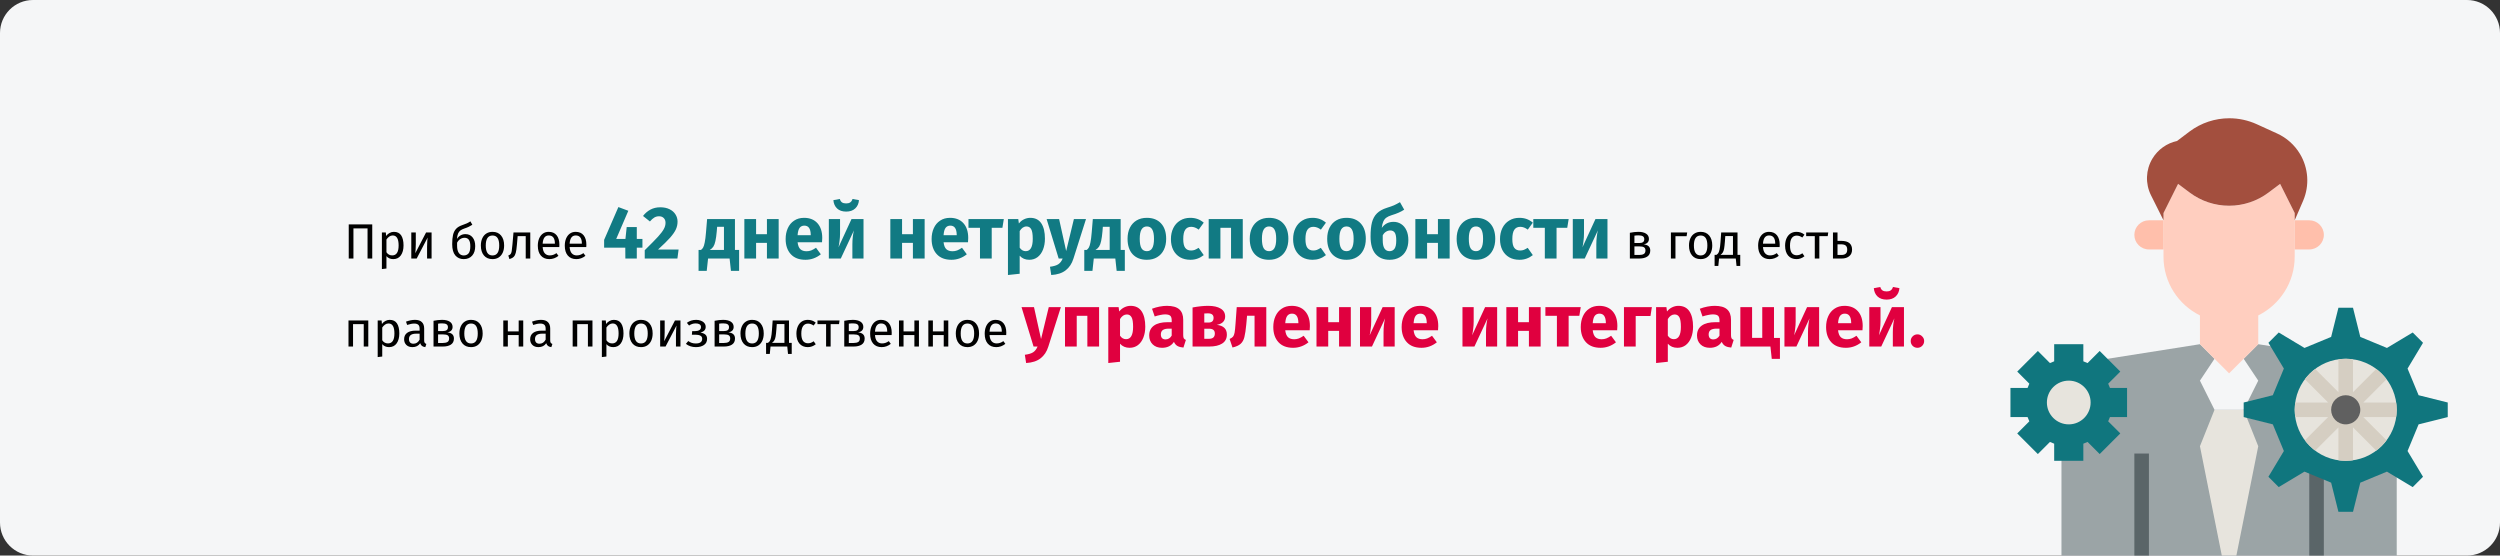
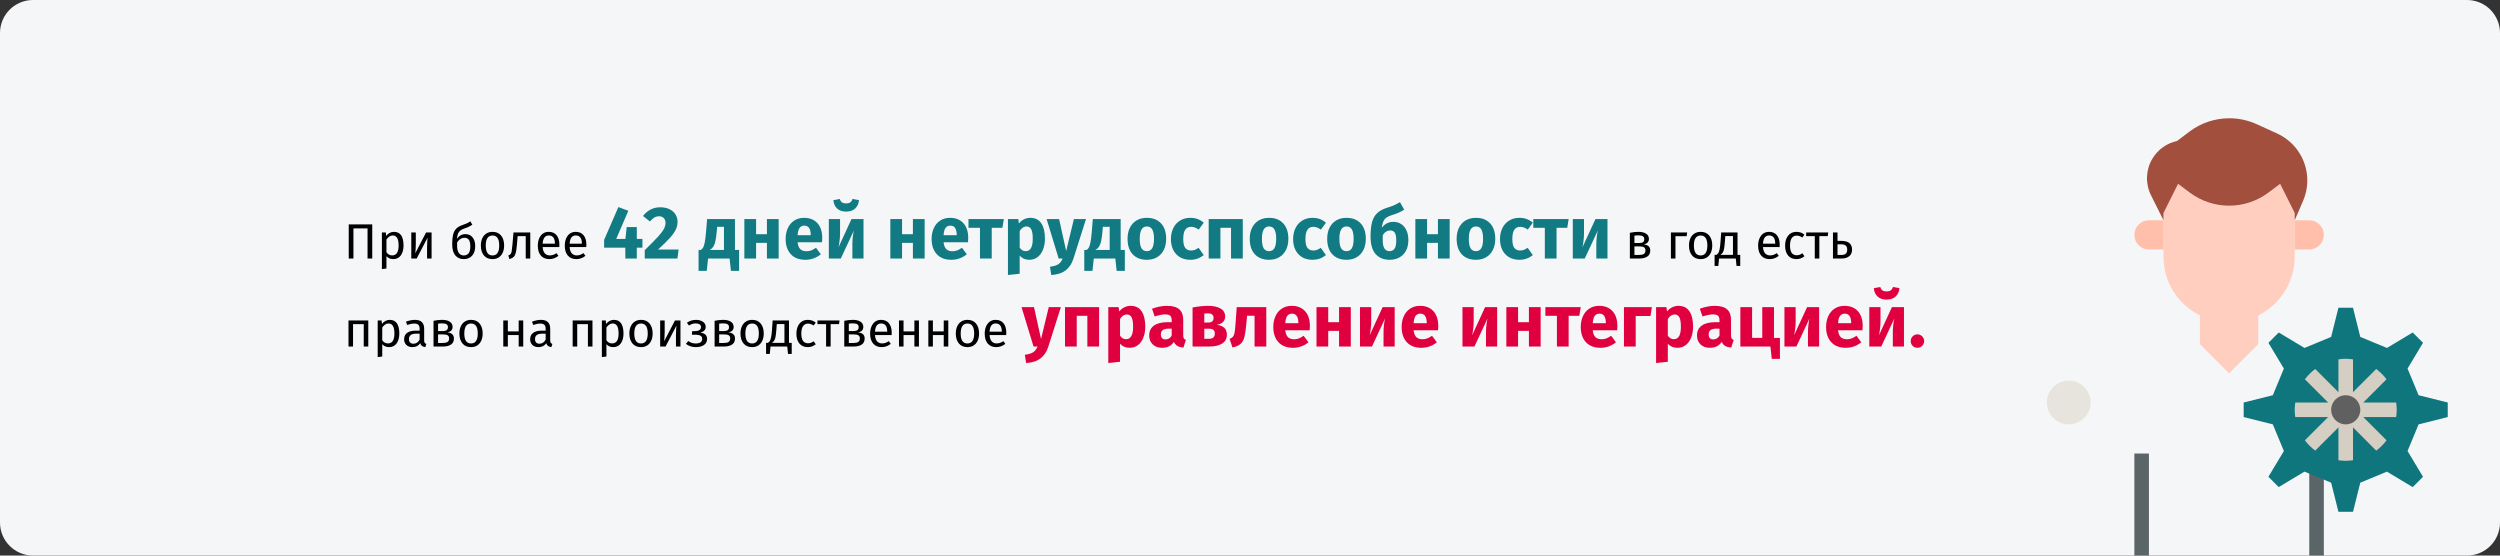
<svg xmlns="http://www.w3.org/2000/svg" width="909" height="202" viewBox="0 0 909 202" fill="none">
  <rect x="0" y="0" width="909" height="202" fill="#333333" stroke="none" />
  <path d="M12 0H897C903.627 0 909 5.373 909 12V190C909 196.627 903.627 202 897 202H12C5.373 202 0 196.627 0 190V12C0 5.373 5.373 0 12 0Z" fill="#F5F6F7" />
-   <path d="M799.901 125.15L810.501 135.75L821.101 125.15L858.031 130.98C865.759 132.202 871.451 138.864 871.451 146.687V202H749.551V146.687C749.551 138.864 755.243 132.202 762.97 130.98L799.901 125.15Z" fill="#9BA4A6" />
-   <path d="M813.148 202L821.098 162.25L815.798 149H805.198L799.898 162.25L807.848 202H813.148Z" fill="#E7E4DD" />
  <path d="M805.198 130.45L799.898 138.4L805.198 149H815.798L821.098 138.4L815.798 130.45H805.198Z" fill="#F5F6F7" />
  <path d="M776.051 164.9H781.351V202H776.051V164.9Z" fill="#5A6568" />
  <path d="M839.648 167.55H844.948V202H839.648V167.55Z" fill="#5A6568" />
  <path d="M847.601 122.5L850.251 111.9H855.551L858.201 122.5L867.892 126.515L877.26 120.891L881.009 124.641L875.386 134.009L879.401 143.7L890.001 146.35V151.65L879.401 154.3L875.386 163.991L881.009 173.359L877.26 177.109L867.892 171.485L858.201 175.5L855.551 186.1H850.251L847.601 175.5L837.91 171.485L828.542 177.109L824.792 173.359L830.416 163.991L826.401 154.3L815.801 151.65V146.35L826.401 143.7L830.416 134.009L824.792 124.641L828.542 120.891L837.91 126.515L847.601 122.5Z" fill="#10767E" />
  <path d="M829.048 66.85L824.808 70.03C820.68 73.125 815.658 74.8 810.498 74.8C805.339 74.8 800.317 73.125 796.188 70.03L791.948 66.85L786.648 77.45V93.35C786.648 102.71 792.052 110.787 799.898 114.69V125.15L810.498 135.75L821.098 125.15V114.69C828.945 110.784 834.348 102.707 834.348 93.35V77.45L829.048 66.85Z" fill="#FFCEBF" />
  <path d="M834.352 80.1L837.402 73.032C839.792 67.489 839.371 61.131 836.262 55.953C834.307 52.696 831.41 50.107 827.952 48.533L820.559 45.165C817.424 43.739 814.021 43 810.579 43C805.369 43 800.299 44.691 796.131 47.815L791.565 51.263C787.865 52.063 784.606 54.358 782.616 57.676C780.178 61.738 779.984 66.765 782.104 71.003L786.652 80.1V77.45L791.952 66.85L796.192 70.03C800.32 73.125 805.342 74.8 810.502 74.8C815.661 74.8 820.683 73.125 824.812 70.03L829.052 66.85L834.352 77.45V80.1Z" fill="#A34F3E" />
  <path d="M786.651 80.1H781.351C778.423 80.1 776.051 82.472 776.051 85.4C776.051 88.328 778.423 90.7 781.351 90.7H786.651" fill="#FFBFAB" />
  <path d="M834.352 80.1H839.652C842.58 80.1 844.952 82.472 844.952 85.4C844.952 88.328 842.58 90.7 839.652 90.7H834.352" fill="#FFBFAB" />
-   <path d="M852.902 167.55C863.146 167.55 871.452 159.245 871.452 149C871.452 138.755 863.146 130.45 852.902 130.45C842.657 130.45 834.352 138.755 834.352 149C834.352 159.245 842.657 167.55 852.902 167.55Z" fill="#E7E4DD" />
  <path d="M871.452 149C871.452 148.099 871.364 147.217 871.24 146.35H859.296L867.739 137.907C866.674 136.484 865.412 135.223 863.989 134.16L855.552 142.6V130.662C854.682 130.537 853.803 130.45 852.902 130.45C852.001 130.45 851.118 130.537 850.252 130.662V142.603L841.809 134.16C840.386 135.225 839.124 136.487 838.059 137.91L846.502 146.35H834.564C834.439 147.219 834.352 148.099 834.352 149C834.352 149.901 834.436 150.781 834.561 151.647H846.502L838.056 160.093C839.122 161.516 840.383 162.777 841.803 163.843L850.252 155.397V167.341C851.118 167.465 852.001 167.553 852.902 167.553C853.803 167.553 854.682 167.465 855.552 167.343V155.402L863.994 163.848C865.418 162.783 866.679 161.521 867.744 160.101L859.299 151.655L871.24 151.65C871.364 150.781 871.452 149.901 871.452 149Z" fill="#D5CEC2" />
-   <path d="M773.4 151.65V141.05H767.175C766.99 140.523 766.775 140.009 766.536 139.508L770.938 135.106L763.444 127.612L759.042 132.014C758.541 131.775 758.03 131.56 757.503 131.375V125.15H746.9V131.375C746.373 131.56 745.859 131.775 745.36 132.014L740.959 127.612L733.464 135.106L737.866 139.508C737.625 140.009 737.41 140.523 737.225 141.05H731V151.65H737.225C737.41 152.177 737.625 152.691 737.864 153.192L733.462 157.594L740.956 165.088L745.358 160.687C745.859 160.925 746.373 161.14 746.9 161.325V167.55H757.5V161.325C758.027 161.14 758.541 160.925 759.042 160.687L763.444 165.088L770.938 157.594L766.536 153.192C766.775 152.691 766.99 152.177 767.175 151.65H773.4Z" fill="#10767E" />
  <path d="M752.2 154.3C756.591 154.3 760.15 150.741 760.15 146.35C760.15 141.959 756.591 138.4 752.2 138.4C747.809 138.4 744.25 141.959 744.25 146.35C744.25 150.741 747.809 154.3 752.2 154.3Z" fill="#E7E4DD" />
  <path d="M852.902 154.3C855.829 154.3 858.202 151.927 858.202 149C858.202 146.073 855.829 143.7 852.902 143.7C849.974 143.7 847.602 146.073 847.602 149C847.602 151.927 849.974 154.3 852.902 154.3Z" fill="#606060" />
  <path d="M135.35 81.598V94H133.64V83.056H128.51V94H126.8V81.598H135.35ZM143.212 84.298C144.424 84.298 145.312 84.73 145.876 85.594C146.44 86.458 146.722 87.676 146.722 89.248C146.722 90.736 146.398 91.936 145.75 92.848C145.102 93.76 144.184 94.216 142.996 94.216C141.94 94.216 141.112 93.856 140.512 93.136V97.636L138.856 97.834V84.514H140.278L140.404 85.792C140.752 85.312 141.172 84.946 141.664 84.694C142.156 84.43 142.672 84.298 143.212 84.298ZM142.6 92.866C144.16 92.866 144.94 91.66 144.94 89.248C144.94 86.824 144.226 85.612 142.798 85.612C142.33 85.612 141.904 85.75 141.52 86.026C141.136 86.302 140.8 86.656 140.512 87.088V91.714C140.752 92.086 141.052 92.374 141.412 92.578C141.772 92.77 142.168 92.866 142.6 92.866ZM156.924 94H155.286V89.716C155.286 88.996 155.31 88.312 155.358 87.664C155.406 87.016 155.448 86.59 155.484 86.386L151.506 94H149.544V84.514H151.182V88.798C151.182 89.434 151.158 90.094 151.11 90.778C151.062 91.45 151.026 91.882 151.002 92.074L154.926 84.514H156.924V94ZM169.241 85.126C170.321 85.126 171.179 85.516 171.815 86.296C172.463 87.076 172.787 88.138 172.787 89.482C172.787 90.982 172.409 92.146 171.653 92.974C170.897 93.802 169.883 94.216 168.611 94.216C167.339 94.216 166.319 93.766 165.551 92.866C164.795 91.966 164.417 90.604 164.417 88.78C164.417 87.4 164.519 86.272 164.723 85.396C164.939 84.508 165.305 83.782 165.821 83.218C166.349 82.642 167.087 82.192 168.035 81.868C168.743 81.628 169.307 81.412 169.727 81.22C170.159 81.028 170.597 80.782 171.041 80.482L171.743 81.724C171.323 81.988 170.885 82.234 170.429 82.462C169.985 82.678 169.451 82.888 168.827 83.092C168.227 83.296 167.753 83.53 167.405 83.794C167.057 84.046 166.775 84.418 166.559 84.91C166.355 85.39 166.217 86.05 166.145 86.89C166.481 86.338 166.913 85.906 167.441 85.594C167.969 85.282 168.569 85.126 169.241 85.126ZM168.611 92.884C169.343 92.884 169.925 92.638 170.357 92.146C170.789 91.642 171.005 90.772 171.005 89.536C171.005 88.444 170.825 87.658 170.465 87.178C170.117 86.698 169.607 86.458 168.935 86.458C168.383 86.458 167.867 86.608 167.387 86.908C166.907 87.196 166.511 87.64 166.199 88.24V89.392C166.199 90.508 166.409 91.372 166.829 91.984C167.261 92.584 167.855 92.884 168.611 92.884ZM179.088 84.298C180.42 84.298 181.452 84.742 182.184 85.63C182.928 86.518 183.3 87.724 183.3 89.248C183.3 90.232 183.132 91.102 182.796 91.858C182.46 92.602 181.974 93.184 181.338 93.604C180.702 94.012 179.946 94.216 179.07 94.216C177.738 94.216 176.7 93.772 175.956 92.884C175.212 91.996 174.84 90.79 174.84 89.266C174.84 88.282 175.008 87.418 175.344 86.674C175.68 85.918 176.166 85.336 176.802 84.928C177.438 84.508 178.2 84.298 179.088 84.298ZM179.088 85.63C177.444 85.63 176.622 86.842 176.622 89.266C176.622 91.678 177.438 92.884 179.07 92.884C180.702 92.884 181.518 91.672 181.518 89.248C181.518 86.836 180.708 85.63 179.088 85.63ZM192.808 84.514V94H191.152V85.864H188.218L187.948 89.032C187.84 90.316 187.702 91.276 187.534 91.912C187.378 92.548 187.126 93.04 186.778 93.388C186.442 93.724 185.926 94 185.23 94.216L184.816 92.902C185.224 92.758 185.512 92.572 185.68 92.344C185.848 92.116 185.974 91.768 186.058 91.3C186.142 90.832 186.232 90.016 186.328 88.852L186.706 84.514H192.808ZM203.395 88.978C203.395 89.254 203.383 89.536 203.359 89.824H197.311C197.383 90.868 197.647 91.636 198.103 92.128C198.559 92.62 199.147 92.866 199.867 92.866C200.323 92.866 200.743 92.8 201.127 92.668C201.511 92.536 201.913 92.326 202.333 92.038L203.053 93.028C202.045 93.82 200.941 94.216 199.741 94.216C198.421 94.216 197.389 93.784 196.645 92.92C195.913 92.056 195.547 90.868 195.547 89.356C195.547 88.372 195.703 87.502 196.015 86.746C196.339 85.978 196.795 85.378 197.383 84.946C197.983 84.514 198.685 84.298 199.489 84.298C200.749 84.298 201.715 84.712 202.387 85.54C203.059 86.368 203.395 87.514 203.395 88.978ZM201.757 88.492C201.757 87.556 201.571 86.842 201.199 86.35C200.827 85.858 200.269 85.612 199.525 85.612C198.169 85.612 197.431 86.608 197.311 88.6H201.757V88.492ZM213.204 88.978C213.204 89.254 213.192 89.536 213.168 89.824H207.12C207.192 90.868 207.456 91.636 207.912 92.128C208.368 92.62 208.956 92.866 209.676 92.866C210.132 92.866 210.552 92.8 210.936 92.668C211.32 92.536 211.722 92.326 212.142 92.038L212.862 93.028C211.854 93.82 210.75 94.216 209.55 94.216C208.23 94.216 207.198 93.784 206.454 92.92C205.722 92.056 205.356 90.868 205.356 89.356C205.356 88.372 205.512 87.502 205.824 86.746C206.148 85.978 206.604 85.378 207.192 84.946C207.792 84.514 208.494 84.298 209.298 84.298C210.558 84.298 211.524 84.712 212.196 85.54C212.868 86.368 213.204 87.514 213.204 88.978ZM211.566 88.492C211.566 87.556 211.38 86.842 211.008 86.35C210.636 85.858 210.078 85.612 209.334 85.612C207.978 85.612 207.24 86.608 207.12 88.6H211.566V88.492ZM597.622 88.852C599.23 89.008 600.034 89.752 600.034 91.084C600.034 92.08 599.668 92.818 598.936 93.298C598.216 93.766 597.25 94 596.038 94H592.618V84.64C593.734 84.412 594.772 84.298 595.732 84.298C596.908 84.298 597.838 84.52 598.522 84.964C599.206 85.408 599.548 86.044 599.548 86.872C599.548 87.412 599.386 87.85 599.062 88.186C598.738 88.522 598.258 88.744 597.622 88.852ZM595.75 85.576C595.246 85.576 594.754 85.612 594.274 85.684V88.366H596.056C596.632 88.366 597.076 88.258 597.388 88.042C597.7 87.826 597.856 87.46 597.856 86.944C597.856 86.464 597.682 86.116 597.334 85.9C596.986 85.684 596.458 85.576 595.75 85.576ZM596.038 92.704C596.746 92.704 597.298 92.584 597.694 92.344C598.09 92.104 598.288 91.672 598.288 91.048C598.288 90.532 598.12 90.16 597.784 89.932C597.448 89.704 596.878 89.59 596.074 89.59H594.274V92.704H596.038ZM609.198 94H607.542V84.514H613.464L613.248 85.882H609.198V94ZM618.366 84.298C619.698 84.298 620.73 84.742 621.462 85.63C622.206 86.518 622.578 87.724 622.578 89.248C622.578 90.232 622.41 91.102 622.074 91.858C621.738 92.602 621.252 93.184 620.616 93.604C619.98 94.012 619.224 94.216 618.348 94.216C617.016 94.216 615.978 93.772 615.234 92.884C614.49 91.996 614.118 90.79 614.118 89.266C614.118 88.282 614.286 87.418 614.622 86.674C614.958 85.918 615.444 85.336 616.08 84.928C616.716 84.508 617.478 84.298 618.366 84.298ZM618.366 85.63C616.722 85.63 615.9 86.842 615.9 89.266C615.9 91.678 616.716 92.884 618.348 92.884C619.98 92.884 620.796 91.672 620.796 89.248C620.796 86.836 619.986 85.63 618.366 85.63ZM632.752 92.668V96.7H631.402L631.132 94H625.048L624.778 96.7H623.428V92.668H624.094C624.382 92.476 624.61 92.26 624.778 92.02C624.946 91.768 625.096 91.336 625.228 90.724C625.372 90.112 625.486 89.218 625.57 88.042L625.822 84.514H631.762V92.668H632.752ZM630.106 85.828H627.316L627.172 87.826C627.088 88.942 626.992 89.8 626.884 90.4C626.776 91 626.62 91.462 626.416 91.786C626.224 92.11 625.942 92.404 625.57 92.668H630.106V85.828ZM647.103 88.978C647.103 89.254 647.091 89.536 647.067 89.824H641.019C641.091 90.868 641.355 91.636 641.811 92.128C642.267 92.62 642.855 92.866 643.575 92.866C644.031 92.866 644.451 92.8 644.835 92.668C645.219 92.536 645.621 92.326 646.041 92.038L646.761 93.028C645.753 93.82 644.649 94.216 643.449 94.216C642.129 94.216 641.097 93.784 640.353 92.92C639.621 92.056 639.255 90.868 639.255 89.356C639.255 88.372 639.411 87.502 639.723 86.746C640.047 85.978 640.503 85.378 641.091 84.946C641.691 84.514 642.393 84.298 643.197 84.298C644.457 84.298 645.423 84.712 646.095 85.54C646.767 86.368 647.103 87.514 647.103 88.978ZM645.465 88.492C645.465 87.556 645.279 86.842 644.907 86.35C644.535 85.858 643.977 85.612 643.233 85.612C641.877 85.612 641.139 86.608 641.019 88.6H645.465V88.492ZM653.203 84.298C653.767 84.298 654.283 84.382 654.751 84.55C655.219 84.706 655.669 84.964 656.101 85.324L655.309 86.368C654.973 86.128 654.643 85.954 654.319 85.846C654.007 85.726 653.659 85.666 653.275 85.666C652.507 85.666 651.907 85.972 651.475 86.584C651.055 87.196 650.845 88.102 650.845 89.302C650.845 90.502 651.055 91.39 651.475 91.966C651.895 92.53 652.495 92.812 653.275 92.812C653.647 92.812 653.989 92.758 654.301 92.65C654.613 92.53 654.961 92.344 655.345 92.092L656.101 93.172C655.237 93.868 654.271 94.216 653.203 94.216C651.919 94.216 650.905 93.784 650.161 92.92C649.429 92.056 649.063 90.862 649.063 89.338C649.063 88.33 649.231 87.448 649.567 86.692C649.903 85.936 650.377 85.348 650.989 84.928C651.613 84.508 652.351 84.298 653.203 84.298ZM664.751 84.514L664.553 85.864H661.511V94H659.855V85.864H656.723V84.514H664.751ZM669.38 87.574C670.796 87.574 671.822 87.85 672.458 88.402C673.094 88.954 673.412 89.74 673.412 90.76C673.412 91.828 673.052 92.638 672.332 93.19C671.624 93.73 670.742 94 669.686 94H666.464V84.514H668.12V87.574H669.38ZM669.542 92.704C670.214 92.704 670.73 92.554 671.09 92.254C671.462 91.954 671.648 91.456 671.648 90.76C671.648 90.1 671.474 89.614 671.126 89.302C670.79 88.99 670.202 88.834 669.362 88.834H668.12V92.704H669.542ZM132.254 126V117.864H128.366V126H126.71V116.514H133.91V126H132.254ZM141.683 116.298C142.895 116.298 143.783 116.73 144.347 117.594C144.911 118.458 145.193 119.676 145.193 121.248C145.193 122.736 144.869 123.936 144.221 124.848C143.573 125.76 142.655 126.216 141.467 126.216C140.411 126.216 139.583 125.856 138.983 125.136V129.636L137.327 129.834V116.514H138.749L138.875 117.792C139.223 117.312 139.643 116.946 140.135 116.694C140.627 116.43 141.143 116.298 141.683 116.298ZM141.071 124.866C142.631 124.866 143.411 123.66 143.411 121.248C143.411 118.824 142.697 117.612 141.269 117.612C140.801 117.612 140.375 117.75 139.991 118.026C139.607 118.302 139.271 118.656 138.983 119.088V123.714C139.223 124.086 139.523 124.374 139.883 124.578C140.243 124.77 140.639 124.866 141.071 124.866ZM154.229 123.786C154.229 124.17 154.295 124.458 154.427 124.65C154.559 124.83 154.757 124.968 155.021 125.064L154.643 126.216C154.151 126.156 153.755 126.018 153.455 125.802C153.155 125.586 152.933 125.25 152.789 124.794C152.153 125.742 151.211 126.216 149.963 126.216C149.027 126.216 148.289 125.952 147.749 125.424C147.209 124.896 146.939 124.206 146.939 123.354C146.939 122.346 147.299 121.572 148.019 121.032C148.751 120.492 149.783 120.222 151.115 120.222H152.573V119.52C152.573 118.848 152.411 118.368 152.087 118.08C151.763 117.792 151.265 117.648 150.593 117.648C149.897 117.648 149.045 117.816 148.037 118.152L147.623 116.946C148.799 116.514 149.891 116.298 150.899 116.298C152.015 116.298 152.849 116.574 153.401 117.126C153.953 117.666 154.229 118.44 154.229 119.448V123.786ZM150.341 124.974C151.289 124.974 152.033 124.482 152.573 123.498V121.32H151.331C149.579 121.32 148.703 121.968 148.703 123.264C148.703 123.828 148.841 124.254 149.117 124.542C149.393 124.83 149.801 124.974 150.341 124.974ZM162.634 120.852C164.242 121.008 165.046 121.752 165.046 123.084C165.046 124.08 164.68 124.818 163.948 125.298C163.228 125.766 162.262 126 161.05 126H157.63V116.64C158.746 116.412 159.784 116.298 160.744 116.298C161.92 116.298 162.85 116.52 163.534 116.964C164.218 117.408 164.56 118.044 164.56 118.872C164.56 119.412 164.398 119.85 164.074 120.186C163.75 120.522 163.27 120.744 162.634 120.852ZM160.762 117.576C160.258 117.576 159.766 117.612 159.286 117.684V120.366H161.068C161.644 120.366 162.088 120.258 162.4 120.042C162.712 119.826 162.868 119.46 162.868 118.944C162.868 118.464 162.694 118.116 162.346 117.9C161.998 117.684 161.47 117.576 160.762 117.576ZM161.05 124.704C161.758 124.704 162.31 124.584 162.706 124.344C163.102 124.104 163.3 123.672 163.3 123.048C163.3 122.532 163.132 122.16 162.796 121.932C162.46 121.704 161.89 121.59 161.086 121.59H159.286V124.704H161.05ZM171.284 116.298C172.616 116.298 173.648 116.742 174.38 117.63C175.124 118.518 175.496 119.724 175.496 121.248C175.496 122.232 175.328 123.102 174.992 123.858C174.656 124.602 174.17 125.184 173.534 125.604C172.898 126.012 172.142 126.216 171.266 126.216C169.934 126.216 168.896 125.772 168.152 124.884C167.408 123.996 167.036 122.79 167.036 121.266C167.036 120.282 167.204 119.418 167.54 118.674C167.876 117.918 168.362 117.336 168.998 116.928C169.634 116.508 170.396 116.298 171.284 116.298ZM171.284 117.63C169.64 117.63 168.818 118.842 168.818 121.266C168.818 123.678 169.634 124.884 171.266 124.884C172.898 124.884 173.714 123.672 173.714 121.248C173.714 118.836 172.904 117.63 171.284 117.63ZM188.593 126V121.824H184.651V126H182.995V116.514H184.651V120.492H188.593V116.514H190.249V126H188.593ZM200.055 123.786C200.055 124.17 200.121 124.458 200.253 124.65C200.385 124.83 200.583 124.968 200.847 125.064L200.469 126.216C199.977 126.156 199.581 126.018 199.281 125.802C198.981 125.586 198.759 125.25 198.615 124.794C197.979 125.742 197.037 126.216 195.789 126.216C194.853 126.216 194.115 125.952 193.575 125.424C193.035 124.896 192.765 124.206 192.765 123.354C192.765 122.346 193.125 121.572 193.845 121.032C194.577 120.492 195.609 120.222 196.941 120.222H198.399V119.52C198.399 118.848 198.237 118.368 197.913 118.08C197.589 117.792 197.091 117.648 196.419 117.648C195.723 117.648 194.871 117.816 193.863 118.152L193.449 116.946C194.625 116.514 195.717 116.298 196.725 116.298C197.841 116.298 198.675 116.574 199.227 117.126C199.779 117.666 200.055 118.44 200.055 119.448V123.786ZM196.167 124.974C197.115 124.974 197.859 124.482 198.399 123.498V121.32H197.157C195.405 121.32 194.529 121.968 194.529 123.264C194.529 123.828 194.667 124.254 194.943 124.542C195.219 124.83 195.627 124.974 196.167 124.974ZM213.764 126V117.864H209.876V126H208.22V116.514H215.42V126H213.764ZM223.193 116.298C224.405 116.298 225.293 116.73 225.857 117.594C226.421 118.458 226.703 119.676 226.703 121.248C226.703 122.736 226.379 123.936 225.731 124.848C225.083 125.76 224.165 126.216 222.977 126.216C221.921 126.216 221.093 125.856 220.493 125.136V129.636L218.837 129.834V116.514H220.259L220.385 117.792C220.733 117.312 221.153 116.946 221.645 116.694C222.137 116.43 222.653 116.298 223.193 116.298ZM222.581 124.866C224.141 124.866 224.921 123.66 224.921 121.248C224.921 118.824 224.207 117.612 222.779 117.612C222.311 117.612 221.885 117.75 221.501 118.026C221.117 118.302 220.781 118.656 220.493 119.088V123.714C220.733 124.086 221.033 124.374 221.393 124.578C221.753 124.77 222.149 124.866 222.581 124.866ZM233.088 116.298C234.42 116.298 235.452 116.742 236.184 117.63C236.928 118.518 237.3 119.724 237.3 121.248C237.3 122.232 237.132 123.102 236.796 123.858C236.46 124.602 235.974 125.184 235.338 125.604C234.702 126.012 233.946 126.216 233.07 126.216C231.738 126.216 230.7 125.772 229.956 124.884C229.212 123.996 228.84 122.79 228.84 121.266C228.84 120.282 229.008 119.418 229.344 118.674C229.68 117.918 230.166 117.336 230.802 116.928C231.438 116.508 232.2 116.298 233.088 116.298ZM233.088 117.63C231.444 117.63 230.622 118.842 230.622 121.266C230.622 123.678 231.438 124.884 233.07 124.884C234.702 124.884 235.518 123.672 235.518 121.248C235.518 118.836 234.708 117.63 233.088 117.63ZM247.416 126H245.778V121.716C245.778 120.996 245.802 120.312 245.85 119.664C245.898 119.016 245.94 118.59 245.976 118.386L241.998 126H240.036V116.514H241.674V120.798C241.674 121.434 241.65 122.094 241.602 122.778C241.554 123.45 241.518 123.882 241.494 124.074L245.418 116.514H247.416V126ZM253.169 116.298C253.769 116.298 254.327 116.4 254.843 116.604C255.371 116.796 255.791 117.084 256.103 117.468C256.427 117.852 256.589 118.314 256.589 118.854C256.589 119.382 256.433 119.814 256.121 120.15C255.821 120.486 255.341 120.744 254.681 120.924C255.473 121.056 256.073 121.302 256.481 121.662C256.889 122.022 257.093 122.538 257.093 123.21C257.093 124.194 256.709 124.944 255.941 125.46C255.185 125.964 254.219 126.216 253.043 126.216C251.615 126.216 250.397 125.82 249.389 125.028L250.253 124.002C250.673 124.302 251.093 124.524 251.513 124.668C251.945 124.812 252.437 124.884 252.989 124.884C254.537 124.884 255.311 124.32 255.311 123.192C255.311 122.64 255.089 122.256 254.645 122.04C254.213 121.812 253.607 121.698 252.827 121.698H251.567L251.675 120.402H252.647C253.319 120.402 253.859 120.282 254.267 120.042C254.675 119.802 254.879 119.43 254.879 118.926C254.879 118.458 254.705 118.122 254.357 117.918C254.009 117.702 253.553 117.594 252.989 117.594C252.497 117.594 252.059 117.66 251.675 117.792C251.303 117.912 250.925 118.104 250.541 118.368L249.749 117.378C250.229 117.018 250.745 116.748 251.297 116.568C251.849 116.388 252.473 116.298 253.169 116.298ZM264.833 120.852C266.441 121.008 267.245 121.752 267.245 123.084C267.245 124.08 266.879 124.818 266.147 125.298C265.427 125.766 264.461 126 263.249 126H259.829V116.64C260.945 116.412 261.983 116.298 262.943 116.298C264.119 116.298 265.049 116.52 265.733 116.964C266.417 117.408 266.759 118.044 266.759 118.872C266.759 119.412 266.597 119.85 266.273 120.186C265.949 120.522 265.469 120.744 264.833 120.852ZM262.961 117.576C262.457 117.576 261.965 117.612 261.485 117.684V120.366H263.267C263.843 120.366 264.287 120.258 264.599 120.042C264.911 119.826 265.067 119.46 265.067 118.944C265.067 118.464 264.893 118.116 264.545 117.9C264.197 117.684 263.669 117.576 262.961 117.576ZM263.249 124.704C263.957 124.704 264.509 124.584 264.905 124.344C265.301 124.104 265.499 123.672 265.499 123.048C265.499 122.532 265.331 122.16 264.995 121.932C264.659 121.704 264.089 121.59 263.285 121.59H261.485V124.704H263.249ZM273.483 116.298C274.815 116.298 275.847 116.742 276.579 117.63C277.323 118.518 277.695 119.724 277.695 121.248C277.695 122.232 277.527 123.102 277.191 123.858C276.855 124.602 276.369 125.184 275.733 125.604C275.097 126.012 274.341 126.216 273.465 126.216C272.133 126.216 271.095 125.772 270.351 124.884C269.607 123.996 269.235 122.79 269.235 121.266C269.235 120.282 269.403 119.418 269.739 118.674C270.075 117.918 270.561 117.336 271.197 116.928C271.833 116.508 272.595 116.298 273.483 116.298ZM273.483 117.63C271.839 117.63 271.017 118.842 271.017 121.266C271.017 123.678 271.833 124.884 273.465 124.884C275.097 124.884 275.913 123.672 275.913 121.248C275.913 118.836 275.103 117.63 273.483 117.63ZM287.869 124.668V128.7H286.519L286.249 126H280.165L279.895 128.7H278.545V124.668H279.211C279.499 124.476 279.727 124.26 279.895 124.02C280.063 123.768 280.213 123.336 280.345 122.724C280.489 122.112 280.603 121.218 280.687 120.042L280.939 116.514H286.879V124.668H287.869ZM285.223 117.828H282.433L282.289 119.826C282.205 120.942 282.109 121.8 282.001 122.4C281.893 123 281.737 123.462 281.533 123.786C281.341 124.11 281.059 124.404 280.687 124.668H285.223V117.828ZM293.713 116.298C294.277 116.298 294.793 116.382 295.261 116.55C295.729 116.706 296.179 116.964 296.611 117.324L295.819 118.368C295.483 118.128 295.153 117.954 294.829 117.846C294.517 117.726 294.169 117.666 293.785 117.666C293.017 117.666 292.417 117.972 291.985 118.584C291.565 119.196 291.355 120.102 291.355 121.302C291.355 122.502 291.565 123.39 291.985 123.966C292.405 124.53 293.005 124.812 293.785 124.812C294.157 124.812 294.499 124.758 294.811 124.65C295.123 124.53 295.471 124.344 295.855 124.092L296.611 125.172C295.747 125.868 294.781 126.216 293.713 126.216C292.429 126.216 291.415 125.784 290.671 124.92C289.939 124.056 289.573 122.862 289.573 121.338C289.573 120.33 289.741 119.448 290.077 118.692C290.413 117.936 290.887 117.348 291.499 116.928C292.123 116.508 292.861 116.298 293.713 116.298ZM305.261 116.514L305.063 117.864H302.021V126H300.365V117.864H297.233V116.514H305.261ZM311.978 120.852C313.586 121.008 314.39 121.752 314.39 123.084C314.39 124.08 314.024 124.818 313.292 125.298C312.572 125.766 311.606 126 310.394 126H306.974V116.64C308.09 116.412 309.128 116.298 310.088 116.298C311.264 116.298 312.194 116.52 312.878 116.964C313.562 117.408 313.904 118.044 313.904 118.872C313.904 119.412 313.742 119.85 313.418 120.186C313.094 120.522 312.614 120.744 311.978 120.852ZM310.106 117.576C309.602 117.576 309.11 117.612 308.63 117.684V120.366H310.412C310.988 120.366 311.432 120.258 311.744 120.042C312.056 119.826 312.212 119.46 312.212 118.944C312.212 118.464 312.038 118.116 311.69 117.9C311.342 117.684 310.814 117.576 310.106 117.576ZM310.394 124.704C311.102 124.704 311.654 124.584 312.05 124.344C312.446 124.104 312.644 123.672 312.644 123.048C312.644 122.532 312.476 122.16 312.14 121.932C311.804 121.704 311.234 121.59 310.43 121.59H308.63V124.704H310.394ZM324.228 120.978C324.228 121.254 324.216 121.536 324.192 121.824H318.144C318.216 122.868 318.48 123.636 318.936 124.128C319.392 124.62 319.98 124.866 320.7 124.866C321.156 124.866 321.576 124.8 321.96 124.668C322.344 124.536 322.746 124.326 323.166 124.038L323.886 125.028C322.878 125.82 321.774 126.216 320.574 126.216C319.254 126.216 318.222 125.784 317.478 124.92C316.746 124.056 316.38 122.868 316.38 121.356C316.38 120.372 316.536 119.502 316.848 118.746C317.172 117.978 317.628 117.378 318.216 116.946C318.816 116.514 319.518 116.298 320.322 116.298C321.582 116.298 322.548 116.712 323.22 117.54C323.892 118.368 324.228 119.514 324.228 120.978ZM322.59 120.492C322.59 119.556 322.404 118.842 322.032 118.35C321.66 117.858 321.102 117.612 320.358 117.612C319.002 117.612 318.264 118.608 318.144 120.6H322.59V120.492ZM332.47 126V121.824H328.528V126H326.872V116.514H328.528V120.492H332.47V116.514H334.126V126H332.47ZM343.14 126V121.824H339.198V126H337.542V116.514H339.198V120.492H343.14V116.514H344.796V126H343.14ZM351.776 116.298C353.108 116.298 354.14 116.742 354.872 117.63C355.616 118.518 355.988 119.724 355.988 121.248C355.988 122.232 355.82 123.102 355.484 123.858C355.148 124.602 354.662 125.184 354.026 125.604C353.39 126.012 352.634 126.216 351.758 126.216C350.426 126.216 349.388 125.772 348.644 124.884C347.9 123.996 347.528 122.79 347.528 121.266C347.528 120.282 347.696 119.418 348.032 118.674C348.368 117.918 348.854 117.336 349.49 116.928C350.126 116.508 350.888 116.298 351.776 116.298ZM351.776 117.63C350.132 117.63 349.31 118.842 349.31 121.266C349.31 123.678 350.126 124.884 351.758 124.884C353.39 124.884 354.206 123.672 354.206 121.248C354.206 118.836 353.396 117.63 351.776 117.63ZM365.888 120.978C365.888 121.254 365.876 121.536 365.852 121.824H359.804C359.876 122.868 360.14 123.636 360.596 124.128C361.052 124.62 361.64 124.866 362.36 124.866C362.816 124.866 363.236 124.8 363.62 124.668C364.004 124.536 364.406 124.326 364.826 124.038L365.546 125.028C364.538 125.82 363.434 126.216 362.234 126.216C360.914 126.216 359.882 125.784 359.138 124.92C358.406 124.056 358.04 122.868 358.04 121.356C358.04 120.372 358.196 119.502 358.508 118.746C358.832 117.978 359.288 117.378 359.876 116.946C360.476 116.514 361.178 116.298 361.982 116.298C363.242 116.298 364.208 116.712 364.88 117.54C365.552 118.368 365.888 119.514 365.888 120.978ZM364.25 120.492C364.25 119.556 364.064 118.842 363.692 118.35C363.32 117.858 362.762 117.612 362.018 117.612C360.662 117.612 359.924 118.608 359.804 120.6H364.25V120.492Z" fill="black" />
  <path d="M233.59 86.872V90.058H231.538V94H227.38L227.353 90.058H219.658V87.223L224.842 75.289L228.46 76.639L224.059 86.872H227.407L227.866 82.552H231.538V86.872H233.59ZM240.068 75.37C241.382 75.37 242.507 75.604 243.443 76.072C244.397 76.54 245.117 77.17 245.603 77.962C246.107 78.754 246.359 79.627 246.359 80.581C246.359 81.553 246.161 82.48 245.765 83.362C245.369 84.244 244.667 85.261 243.659 86.413C242.651 87.547 241.184 88.987 239.258 90.733H246.737L246.305 94H234.425V90.976C236.639 88.798 238.25 87.16 239.258 86.062C240.266 84.946 240.968 84.019 241.364 83.281C241.778 82.543 241.985 81.787 241.985 81.013C241.985 80.275 241.769 79.699 241.337 79.285C240.923 78.853 240.356 78.637 239.636 78.637C238.988 78.637 238.412 78.79 237.908 79.096C237.404 79.384 236.873 79.861 236.315 80.527L233.804 78.529C234.56 77.539 235.46 76.765 236.504 76.207C237.566 75.649 238.754 75.37 240.068 75.37ZM268.739 90.868V98.482H265.769L265.283 94H257.453L256.967 98.482H253.997V90.868H254.888C255.212 90.634 255.473 90.337 255.671 89.977C255.887 89.599 256.076 88.987 256.238 88.141C256.418 87.295 256.571 86.089 256.697 84.523L257.102 79.663H267.227V90.868H268.739ZM263.231 82.471H260.747L260.612 84.145C260.486 85.585 260.324 86.746 260.126 87.628C259.946 88.492 259.694 89.176 259.37 89.68C259.046 90.166 258.614 90.562 258.074 90.868H263.231V82.471ZM278.856 94V88.303H274.914V94H270.648V79.663H274.914V85.144H278.856V79.663H283.122V94H278.856ZM298.969 86.548C298.969 87.142 298.942 87.655 298.888 88.087H290.005C290.149 89.293 290.491 90.139 291.031 90.625C291.571 91.111 292.318 91.354 293.272 91.354C293.848 91.354 294.406 91.255 294.946 91.057C295.486 90.841 296.071 90.517 296.701 90.085L298.456 92.461C296.782 93.793 294.919 94.459 292.867 94.459C290.545 94.459 288.763 93.775 287.521 92.407C286.279 91.039 285.658 89.203 285.658 86.899C285.658 85.441 285.919 84.136 286.441 82.984C286.963 81.814 287.728 80.896 288.736 80.23C289.744 79.546 290.95 79.204 292.354 79.204C294.424 79.204 296.044 79.852 297.214 81.148C298.384 82.444 298.969 84.244 298.969 86.548ZM294.784 85.333C294.748 83.137 293.974 82.039 292.462 82.039C291.724 82.039 291.148 82.309 290.734 82.849C290.338 83.389 290.095 84.28 290.005 85.522H294.784V85.333ZM313.974 94H309.924V88.897C309.924 87.889 309.978 86.935 310.086 86.035C310.194 85.135 310.329 84.379 310.491 83.767L305.712 94H301.365V79.663H305.442V84.847C305.442 85.801 305.379 86.737 305.253 87.655C305.145 88.573 305.019 89.329 304.875 89.923L309.6 79.663H313.974V94ZM307.656 76.936C306.27 76.936 305.172 76.558 304.362 75.802C303.57 75.046 303.12 74.038 303.012 72.778L305.361 72.346C305.523 72.922 305.784 73.336 306.144 73.588C306.522 73.84 307.026 73.966 307.656 73.966C308.286 73.966 308.781 73.84 309.141 73.588C309.519 73.336 309.798 72.922 309.978 72.346L312.327 72.778C312.219 74.038 311.76 75.046 310.95 75.802C310.14 76.558 309.042 76.936 307.656 76.936ZM331.933 94V88.303H327.991V94H323.725V79.663H327.991V85.144H331.933V79.663H336.199V94H331.933ZM352.046 86.548C352.046 87.142 352.019 87.655 351.965 88.087H343.082C343.226 89.293 343.568 90.139 344.108 90.625C344.648 91.111 345.395 91.354 346.349 91.354C346.925 91.354 347.483 91.255 348.023 91.057C348.563 90.841 349.148 90.517 349.778 90.085L351.533 92.461C349.859 93.793 347.996 94.459 345.944 94.459C343.622 94.459 341.84 93.775 340.598 92.407C339.356 91.039 338.735 89.203 338.735 86.899C338.735 85.441 338.996 84.136 339.518 82.984C340.04 81.814 340.805 80.896 341.813 80.23C342.821 79.546 344.027 79.204 345.431 79.204C347.501 79.204 349.121 79.852 350.291 81.148C351.461 82.444 352.046 84.244 352.046 86.548ZM347.861 85.333C347.825 83.137 347.051 82.039 345.539 82.039C344.801 82.039 344.225 82.309 343.811 82.849C343.415 83.389 343.172 84.28 343.082 85.522H347.861V85.333ZM364.989 79.663L364.476 82.822H360.588V94H356.322V82.822H352.137V79.663H364.989ZM374.592 79.204C376.392 79.204 377.733 79.87 378.615 81.202C379.497 82.534 379.938 84.397 379.938 86.791C379.938 88.267 379.704 89.59 379.236 90.76C378.786 91.912 378.129 92.821 377.265 93.487C376.401 94.135 375.393 94.459 374.241 94.459C372.801 94.459 371.64 93.964 370.758 92.974V99.535L366.492 99.994V79.663H370.245L370.461 81.256C371.019 80.554 371.658 80.041 372.378 79.717C373.098 79.375 373.836 79.204 374.592 79.204ZM372.945 91.327C374.655 91.327 375.51 89.833 375.51 86.845C375.51 85.153 375.321 83.983 374.943 83.335C374.565 82.669 373.998 82.336 373.242 82.336C372.756 82.336 372.297 82.48 371.865 82.768C371.451 83.056 371.082 83.47 370.758 84.01V90.058C371.334 90.904 372.063 91.327 372.945 91.327ZM390.303 94.027C389.727 95.881 388.782 97.303 387.468 98.293C386.172 99.301 384.426 99.868 382.23 99.994L381.771 96.997C383.139 96.817 384.147 96.511 384.795 96.079C385.461 95.647 385.992 94.954 386.388 94H384.93L380.556 79.663H385.092L387.657 91.273L390.465 79.663H394.866L390.303 94.027ZM408.986 90.868V98.482H406.016L405.53 94H397.7L397.214 98.482H394.244V90.868H395.135C395.459 90.634 395.72 90.337 395.918 89.977C396.134 89.599 396.323 88.987 396.485 88.141C396.665 87.295 396.818 86.089 396.944 84.523L397.349 79.663H407.474V90.868H408.986ZM403.478 82.471H400.994L400.859 84.145C400.733 85.585 400.571 86.746 400.373 87.628C400.193 88.492 399.941 89.176 399.617 89.68C399.293 90.166 398.861 90.562 398.321 90.868H403.478V82.471ZM416.999 79.204C419.195 79.204 420.914 79.879 422.156 81.229C423.398 82.561 424.019 84.433 424.019 86.845C424.019 88.375 423.731 89.716 423.155 90.868C422.597 92.002 421.787 92.884 420.725 93.514C419.681 94.144 418.439 94.459 416.999 94.459C414.821 94.459 413.102 93.793 411.842 92.461C410.6 91.111 409.979 89.23 409.979 86.818C409.979 85.288 410.258 83.956 410.816 82.822C411.392 81.67 412.202 80.779 413.246 80.149C414.308 79.519 415.559 79.204 416.999 79.204ZM416.999 82.336C416.135 82.336 415.487 82.705 415.055 83.443C414.623 84.163 414.407 85.288 414.407 86.818C414.407 88.384 414.614 89.527 415.028 90.247C415.46 90.967 416.117 91.327 416.999 91.327C417.863 91.327 418.511 90.967 418.943 90.247C419.375 89.509 419.591 88.375 419.591 86.845C419.591 85.279 419.375 84.136 418.943 83.416C418.529 82.696 417.881 82.336 416.999 82.336ZM432.767 79.204C433.757 79.204 434.648 79.348 435.44 79.636C436.232 79.924 436.979 80.365 437.681 80.959L435.845 83.497C434.945 82.813 434.036 82.471 433.118 82.471C432.164 82.471 431.444 82.822 430.958 83.524C430.472 84.226 430.229 85.36 430.229 86.926C430.229 88.438 430.472 89.509 430.958 90.139C431.444 90.769 432.146 91.084 433.064 91.084C433.55 91.084 433.991 91.012 434.387 90.868C434.783 90.706 435.26 90.454 435.818 90.112L437.681 92.758C436.259 93.892 434.648 94.459 432.848 94.459C431.39 94.459 430.13 94.153 429.068 93.541C428.006 92.911 427.187 92.038 426.611 90.922C426.035 89.788 425.747 88.465 425.747 86.953C425.747 85.441 426.035 84.1 426.611 82.93C427.187 81.76 428.006 80.851 429.068 80.203C430.13 79.537 431.363 79.204 432.767 79.204ZM447.604 94V82.822H443.743V94H439.477V79.663H451.87V94H447.604ZM461.428 79.204C463.624 79.204 465.343 79.879 466.585 81.229C467.827 82.561 468.448 84.433 468.448 86.845C468.448 88.375 468.16 89.716 467.584 90.868C467.026 92.002 466.216 92.884 465.154 93.514C464.11 94.144 462.868 94.459 461.428 94.459C459.25 94.459 457.531 93.793 456.271 92.461C455.029 91.111 454.408 89.23 454.408 86.818C454.408 85.288 454.687 83.956 455.245 82.822C455.821 81.67 456.631 80.779 457.675 80.149C458.737 79.519 459.988 79.204 461.428 79.204ZM461.428 82.336C460.564 82.336 459.916 82.705 459.484 83.443C459.052 84.163 458.836 85.288 458.836 86.818C458.836 88.384 459.043 89.527 459.457 90.247C459.889 90.967 460.546 91.327 461.428 91.327C462.292 91.327 462.94 90.967 463.372 90.247C463.804 89.509 464.02 88.375 464.02 86.845C464.02 85.279 463.804 84.136 463.372 83.416C462.958 82.696 462.31 82.336 461.428 82.336ZM477.196 79.204C478.186 79.204 479.077 79.348 479.869 79.636C480.661 79.924 481.408 80.365 482.11 80.959L480.274 83.497C479.374 82.813 478.465 82.471 477.547 82.471C476.593 82.471 475.873 82.822 475.387 83.524C474.901 84.226 474.658 85.36 474.658 86.926C474.658 88.438 474.901 89.509 475.387 90.139C475.873 90.769 476.575 91.084 477.493 91.084C477.979 91.084 478.42 91.012 478.816 90.868C479.212 90.706 479.689 90.454 480.247 90.112L482.11 92.758C480.688 93.892 479.077 94.459 477.277 94.459C475.819 94.459 474.559 94.153 473.497 93.541C472.435 92.911 471.616 92.038 471.04 90.922C470.464 89.788 470.176 88.465 470.176 86.953C470.176 85.441 470.464 84.1 471.04 82.93C471.616 81.76 472.435 80.851 473.497 80.203C474.559 79.537 475.792 79.204 477.196 79.204ZM489.588 79.204C491.784 79.204 493.503 79.879 494.745 81.229C495.987 82.561 496.608 84.433 496.608 86.845C496.608 88.375 496.32 89.716 495.744 90.868C495.186 92.002 494.376 92.884 493.314 93.514C492.27 94.144 491.028 94.459 489.588 94.459C487.41 94.459 485.691 93.793 484.431 92.461C483.189 91.111 482.568 89.23 482.568 86.818C482.568 85.288 482.847 83.956 483.405 82.822C483.981 81.67 484.791 80.779 485.835 80.149C486.897 79.519 488.148 79.204 489.588 79.204ZM489.588 82.336C488.724 82.336 488.076 82.705 487.644 83.443C487.212 84.163 486.996 85.288 486.996 86.818C486.996 88.384 487.203 89.527 487.617 90.247C488.049 90.967 488.706 91.327 489.588 91.327C490.452 91.327 491.1 90.967 491.532 90.247C491.964 89.509 492.18 88.375 492.18 86.845C492.18 85.279 491.964 84.136 491.532 83.416C491.118 82.696 490.47 82.336 489.588 82.336ZM506.706 80.662C507.714 80.662 508.623 80.923 509.433 81.445C510.261 81.967 510.909 82.732 511.377 83.74C511.845 84.73 512.079 85.918 512.079 87.304C512.079 88.762 511.8 90.031 511.242 91.111C510.684 92.191 509.883 93.019 508.839 93.595C507.813 94.171 506.616 94.459 505.248 94.459C503.106 94.459 501.414 93.766 500.172 92.38C498.948 90.976 498.336 88.843 498.336 85.981C498.336 83.893 498.507 82.183 498.849 80.851C499.209 79.519 499.812 78.43 500.658 77.584C501.522 76.72 502.728 76.045 504.276 75.559C505.374 75.217 506.238 74.911 506.868 74.641C507.498 74.353 508.218 73.975 509.028 73.507L510.567 76.234C509.937 76.648 509.271 77.008 508.569 77.314C507.885 77.62 507.012 77.935 505.95 78.259C505.158 78.511 504.528 78.808 504.06 79.15C503.61 79.474 503.25 79.933 502.98 80.527C502.71 81.103 502.521 81.886 502.413 82.876C503.439 81.4 504.87 80.662 506.706 80.662ZM505.221 91.327C505.995 91.327 506.598 91.039 507.03 90.463C507.462 89.869 507.678 88.861 507.678 87.439C507.678 86.071 507.498 85.126 507.138 84.604C506.778 84.064 506.229 83.794 505.491 83.794C504.951 83.794 504.438 83.947 503.952 84.253C503.466 84.541 503.07 84.982 502.764 85.576V87.412C502.764 88.744 502.98 89.734 503.412 90.382C503.844 91.012 504.447 91.327 505.221 91.327ZM522.831 94V88.303H518.889V94H514.623V79.663H518.889V85.144H522.831V79.663H527.097V94H522.831ZM536.654 79.204C538.85 79.204 540.569 79.879 541.811 81.229C543.053 82.561 543.674 84.433 543.674 86.845C543.674 88.375 543.386 89.716 542.81 90.868C542.252 92.002 541.442 92.884 540.38 93.514C539.336 94.144 538.094 94.459 536.654 94.459C534.476 94.459 532.757 93.793 531.497 92.461C530.255 91.111 529.634 89.23 529.634 86.818C529.634 85.288 529.913 83.956 530.471 82.822C531.047 81.67 531.857 80.779 532.901 80.149C533.963 79.519 535.214 79.204 536.654 79.204ZM536.654 82.336C535.79 82.336 535.142 82.705 534.71 83.443C534.278 84.163 534.062 85.288 534.062 86.818C534.062 88.384 534.269 89.527 534.683 90.247C535.115 90.967 535.772 91.327 536.654 91.327C537.518 91.327 538.166 90.967 538.598 90.247C539.03 89.509 539.246 88.375 539.246 86.845C539.246 85.279 539.03 84.136 538.598 83.416C538.184 82.696 537.536 82.336 536.654 82.336ZM552.421 79.204C553.411 79.204 554.302 79.348 555.094 79.636C555.886 79.924 556.633 80.365 557.335 80.959L555.499 83.497C554.599 82.813 553.69 82.471 552.772 82.471C551.818 82.471 551.098 82.822 550.612 83.524C550.126 84.226 549.883 85.36 549.883 86.926C549.883 88.438 550.126 89.509 550.612 90.139C551.098 90.769 551.8 91.084 552.718 91.084C553.204 91.084 553.645 91.012 554.041 90.868C554.437 90.706 554.914 90.454 555.472 90.112L557.335 92.758C555.913 93.892 554.302 94.459 552.502 94.459C551.044 94.459 549.784 94.153 548.722 93.541C547.66 92.911 546.841 92.038 546.265 90.922C545.689 89.788 545.401 88.465 545.401 86.953C545.401 85.441 545.689 84.1 546.265 82.93C546.841 81.76 547.66 80.851 548.722 80.203C549.784 79.537 551.017 79.204 552.421 79.204ZM570.363 79.663L569.85 82.822H565.962V94H561.696V82.822H557.511V79.663H570.363ZM584.475 94H580.425V88.897C580.425 87.889 580.479 86.935 580.587 86.035C580.695 85.135 580.83 84.379 580.992 83.767L576.213 94H571.866V79.663H575.943V84.847C575.943 85.801 575.88 86.737 575.754 87.655C575.646 88.573 575.52 89.329 575.376 89.923L580.101 79.663H584.475V94Z" fill="#117A83" />
  <path d="M381.171 126.027C380.595 127.881 379.65 129.303 378.336 130.293C377.04 131.301 375.294 131.868 373.098 131.994L372.639 128.997C374.007 128.817 375.015 128.511 375.663 128.079C376.329 127.647 376.86 126.954 377.256 126H375.798L371.424 111.663H375.96L378.525 123.273L381.333 111.663H385.734L381.171 126.027ZM395.362 126V114.822H391.501V126H387.235V111.663H399.628V126H395.362ZM411.076 111.204C412.876 111.204 414.217 111.87 415.099 113.202C415.981 114.534 416.422 116.397 416.422 118.791C416.422 120.267 416.188 121.59 415.72 122.76C415.27 123.912 414.613 124.821 413.749 125.487C412.885 126.135 411.877 126.459 410.725 126.459C409.285 126.459 408.124 125.964 407.242 124.974V131.535L402.976 131.994V111.663H406.729L406.945 113.256C407.503 112.554 408.142 112.041 408.862 111.717C409.582 111.375 410.32 111.204 411.076 111.204ZM409.429 123.327C411.139 123.327 411.994 121.833 411.994 118.845C411.994 117.153 411.805 115.983 411.427 115.335C411.049 114.669 410.482 114.336 409.726 114.336C409.24 114.336 408.781 114.48 408.349 114.768C407.935 115.056 407.566 115.47 407.242 116.01V122.058C407.818 122.904 408.547 123.327 409.429 123.327ZM430.216 121.842C430.216 122.382 430.288 122.778 430.432 123.03C430.594 123.282 430.846 123.471 431.188 123.597L430.297 126.378C429.415 126.306 428.695 126.117 428.137 125.811C427.579 125.487 427.147 124.983 426.841 124.299C425.905 125.739 424.465 126.459 422.521 126.459C421.099 126.459 419.965 126.045 419.119 125.217C418.273 124.389 417.85 123.309 417.85 121.977C417.85 120.411 418.426 119.214 419.578 118.386C420.73 117.558 422.395 117.144 424.573 117.144H426.031V116.523C426.031 115.677 425.851 115.101 425.491 114.795C425.131 114.471 424.501 114.309 423.601 114.309C423.133 114.309 422.566 114.381 421.9 114.525C421.234 114.651 420.55 114.831 419.848 115.065L418.876 112.257C419.776 111.915 420.694 111.654 421.63 111.474C422.584 111.294 423.466 111.204 424.276 111.204C426.328 111.204 427.831 111.627 428.785 112.473C429.739 113.319 430.216 114.588 430.216 116.28V121.842ZM423.763 123.408C424.735 123.408 425.491 122.949 426.031 122.031V119.493H424.978C424.006 119.493 423.277 119.664 422.791 120.006C422.323 120.348 422.089 120.879 422.089 121.599C422.089 122.175 422.233 122.625 422.521 122.949C422.827 123.255 423.241 123.408 423.763 123.408ZM442.443 118.116C444.873 118.404 446.088 119.583 446.088 121.653C446.088 123.111 445.512 124.2 444.36 124.92C443.226 125.64 441.669 126 439.689 126H433.614V111.798C435.756 111.402 437.646 111.204 439.284 111.204C441.228 111.204 442.74 111.537 443.82 112.203C444.918 112.851 445.467 113.814 445.467 115.092C445.467 115.902 445.206 116.568 444.684 117.09C444.18 117.594 443.433 117.936 442.443 118.116ZM439.203 113.931C438.645 113.931 438.204 113.949 437.88 113.985V117.279H439.392C439.986 117.279 440.445 117.144 440.769 116.874C441.093 116.586 441.255 116.154 441.255 115.578C441.255 114.48 440.571 113.931 439.203 113.931ZM439.554 123.192C440.994 123.192 441.714 122.553 441.714 121.275C441.714 120.681 441.543 120.24 441.201 119.952C440.859 119.664 440.319 119.52 439.581 119.52H437.88V123.192H439.554ZM460.422 111.663V126H456.156V114.795H453.429L453.159 117.846C452.961 119.952 452.727 121.527 452.457 122.571C452.205 123.597 451.755 124.407 451.107 125.001C450.459 125.595 449.469 126.045 448.137 126.351L447.084 123.246C447.678 122.976 448.092 122.697 448.326 122.409C448.578 122.103 448.767 121.626 448.893 120.978C449.019 120.312 449.136 119.196 449.244 117.63L449.676 111.663H460.422ZM476.279 118.548C476.279 119.142 476.252 119.655 476.198 120.087H467.315C467.459 121.293 467.801 122.139 468.341 122.625C468.881 123.111 469.628 123.354 470.582 123.354C471.158 123.354 471.716 123.255 472.256 123.057C472.796 122.841 473.381 122.517 474.011 122.085L475.766 124.461C474.092 125.793 472.229 126.459 470.177 126.459C467.855 126.459 466.073 125.775 464.831 124.407C463.589 123.039 462.968 121.203 462.968 118.899C462.968 117.441 463.229 116.136 463.751 114.984C464.273 113.814 465.038 112.896 466.046 112.23C467.054 111.546 468.26 111.204 469.664 111.204C471.734 111.204 473.354 111.852 474.524 113.148C475.694 114.444 476.279 116.244 476.279 118.548ZM472.094 117.333C472.058 115.137 471.284 114.039 469.772 114.039C469.034 114.039 468.458 114.309 468.044 114.849C467.648 115.389 467.405 116.28 467.315 117.522H472.094V117.333ZM486.884 126V120.303H482.942V126H478.676V111.663H482.942V117.144H486.884V111.663H491.15V126H486.884ZM507.105 126H503.055V120.897C503.055 119.889 503.109 118.935 503.217 118.035C503.325 117.135 503.46 116.379 503.622 115.767L498.843 126H494.496V111.663H498.573V116.847C498.573 117.801 498.51 118.737 498.384 119.655C498.276 120.573 498.15 121.329 498.006 121.923L502.731 111.663H507.105V126ZM522.949 118.548C522.949 119.142 522.922 119.655 522.868 120.087H513.985C514.129 121.293 514.471 122.139 515.011 122.625C515.551 123.111 516.298 123.354 517.252 123.354C517.828 123.354 518.386 123.255 518.926 123.057C519.466 122.841 520.051 122.517 520.681 122.085L522.436 124.461C520.762 125.793 518.899 126.459 516.847 126.459C514.525 126.459 512.743 125.775 511.501 124.407C510.259 123.039 509.638 121.203 509.638 118.899C509.638 117.441 509.899 116.136 510.421 114.984C510.943 113.814 511.708 112.896 512.716 112.23C513.724 111.546 514.93 111.204 516.334 111.204C518.404 111.204 520.024 111.852 521.194 113.148C522.364 114.444 522.949 116.244 522.949 118.548ZM518.764 117.333C518.728 115.137 517.954 114.039 516.442 114.039C515.704 114.039 515.128 114.309 514.714 114.849C514.318 115.389 514.075 116.28 513.985 117.522H518.764V117.333ZM544.362 126H540.312V120.897C540.312 119.889 540.366 118.935 540.474 118.035C540.582 117.135 540.717 116.379 540.879 115.767L536.1 126H531.753V111.663H535.83V116.847C535.83 117.801 535.767 118.737 535.641 119.655C535.533 120.573 535.407 121.329 535.263 121.923L539.988 111.663H544.362V126ZM555.913 126V120.303H551.971V126H547.705V111.663H551.971V117.144H555.913V111.663H560.179V126H555.913ZM574.758 111.663L574.245 114.822H570.357V126H566.091V114.822H561.906V111.663H574.758ZM588.076 118.548C588.076 119.142 588.049 119.655 587.995 120.087H579.112C579.256 121.293 579.598 122.139 580.138 122.625C580.678 123.111 581.425 123.354 582.379 123.354C582.955 123.354 583.513 123.255 584.053 123.057C584.593 122.841 585.178 122.517 585.808 122.085L587.563 124.461C585.889 125.793 584.026 126.459 581.974 126.459C579.652 126.459 577.87 125.775 576.628 124.407C575.386 123.039 574.765 121.203 574.765 118.899C574.765 117.441 575.026 116.136 575.548 114.984C576.07 113.814 576.835 112.896 577.843 112.23C578.851 111.546 580.057 111.204 581.461 111.204C583.531 111.204 585.151 111.852 586.321 113.148C587.491 114.444 588.076 116.244 588.076 118.548ZM583.891 117.333C583.855 115.137 583.081 114.039 581.569 114.039C580.831 114.039 580.255 114.309 579.841 114.849C579.445 115.389 579.202 116.28 579.112 117.522H583.891V117.333ZM594.739 126H590.473V111.663H600.625L600.112 114.903H594.739V126ZM610.253 111.204C612.053 111.204 613.394 111.87 614.276 113.202C615.158 114.534 615.599 116.397 615.599 118.791C615.599 120.267 615.365 121.59 614.897 122.76C614.447 123.912 613.79 124.821 612.926 125.487C612.062 126.135 611.054 126.459 609.902 126.459C608.462 126.459 607.301 125.964 606.419 124.974V131.535L602.153 131.994V111.663H605.906L606.122 113.256C606.68 112.554 607.319 112.041 608.039 111.717C608.759 111.375 609.497 111.204 610.253 111.204ZM608.606 123.327C610.316 123.327 611.171 121.833 611.171 118.845C611.171 117.153 610.982 115.983 610.604 115.335C610.226 114.669 609.659 114.336 608.903 114.336C608.417 114.336 607.958 114.48 607.526 114.768C607.112 115.056 606.743 115.47 606.419 116.01V122.058C606.995 122.904 607.724 123.327 608.606 123.327ZM629.394 121.842C629.394 122.382 629.466 122.778 629.61 123.03C629.772 123.282 630.024 123.471 630.366 123.597L629.475 126.378C628.593 126.306 627.873 126.117 627.315 125.811C626.757 125.487 626.325 124.983 626.019 124.299C625.083 125.739 623.643 126.459 621.699 126.459C620.277 126.459 619.143 126.045 618.297 125.217C617.451 124.389 617.028 123.309 617.028 121.977C617.028 120.411 617.604 119.214 618.756 118.386C619.908 117.558 621.573 117.144 623.751 117.144H625.209V116.523C625.209 115.677 625.029 115.101 624.669 114.795C624.309 114.471 623.679 114.309 622.779 114.309C622.311 114.309 621.744 114.381 621.078 114.525C620.412 114.651 619.728 114.831 619.026 115.065L618.054 112.257C618.954 111.915 619.872 111.654 620.808 111.474C621.762 111.294 622.644 111.204 623.454 111.204C625.506 111.204 627.009 111.627 627.963 112.473C628.917 113.319 629.394 114.588 629.394 116.28V121.842ZM622.941 123.408C623.913 123.408 624.669 122.949 625.209 122.031V119.493H624.156C623.184 119.493 622.455 119.664 621.969 120.006C621.501 120.348 621.267 120.879 621.267 121.599C621.267 122.175 621.411 122.625 621.699 122.949C622.005 123.255 622.419 123.408 622.941 123.408ZM645.023 122.868H647.183V130.482H644.213L643.727 126H632.792V111.663H637.058V122.841H640.757V111.663H645.023V122.868ZM661.432 126H657.382V120.897C657.382 119.889 657.436 118.935 657.544 118.035C657.652 117.135 657.787 116.379 657.949 115.767L653.17 126H648.823V111.663H652.9V116.847C652.9 117.801 652.837 118.737 652.711 119.655C652.603 120.573 652.477 121.329 652.333 121.923L657.058 111.663H661.432V126ZM677.277 118.548C677.277 119.142 677.25 119.655 677.196 120.087H668.313C668.457 121.293 668.799 122.139 669.339 122.625C669.879 123.111 670.626 123.354 671.58 123.354C672.156 123.354 672.714 123.255 673.254 123.057C673.794 122.841 674.379 122.517 675.009 122.085L676.764 124.461C675.09 125.793 673.227 126.459 671.175 126.459C668.853 126.459 667.071 125.775 665.829 124.407C664.587 123.039 663.966 121.203 663.966 118.899C663.966 117.441 664.227 116.136 664.749 114.984C665.271 113.814 666.036 112.896 667.044 112.23C668.052 111.546 669.258 111.204 670.662 111.204C672.732 111.204 674.352 111.852 675.522 113.148C676.692 114.444 677.277 116.244 677.277 118.548ZM673.092 117.333C673.056 115.137 672.282 114.039 670.77 114.039C670.032 114.039 669.456 114.309 669.042 114.849C668.646 115.389 668.403 116.28 668.313 117.522H673.092V117.333ZM692.282 126H688.232V120.897C688.232 119.889 688.286 118.935 688.394 118.035C688.502 117.135 688.637 116.379 688.799 115.767L684.02 126H679.673V111.663H683.75V116.847C683.75 117.801 683.687 118.737 683.561 119.655C683.453 120.573 683.327 121.329 683.183 121.923L687.908 111.663H692.282V126ZM685.964 108.936C684.578 108.936 683.48 108.558 682.67 107.802C681.878 107.046 681.428 106.038 681.32 104.778L683.669 104.346C683.831 104.922 684.092 105.336 684.452 105.588C684.83 105.84 685.334 105.966 685.964 105.966C686.594 105.966 687.089 105.84 687.449 105.588C687.827 105.336 688.106 104.922 688.286 104.346L690.635 104.778C690.527 106.038 690.068 107.046 689.258 107.802C688.448 108.558 687.35 108.936 685.964 108.936ZM697.191 121.572C697.857 121.572 698.424 121.815 698.892 122.301C699.378 122.769 699.621 123.336 699.621 124.002C699.621 124.686 699.378 125.271 698.892 125.757C698.424 126.225 697.857 126.459 697.191 126.459C696.507 126.459 695.922 126.225 695.436 125.757C694.968 125.271 694.734 124.686 694.734 124.002C694.734 123.336 694.968 122.769 695.436 122.301C695.922 121.815 696.507 121.572 697.191 121.572Z" fill="#E0003F" />
</svg>